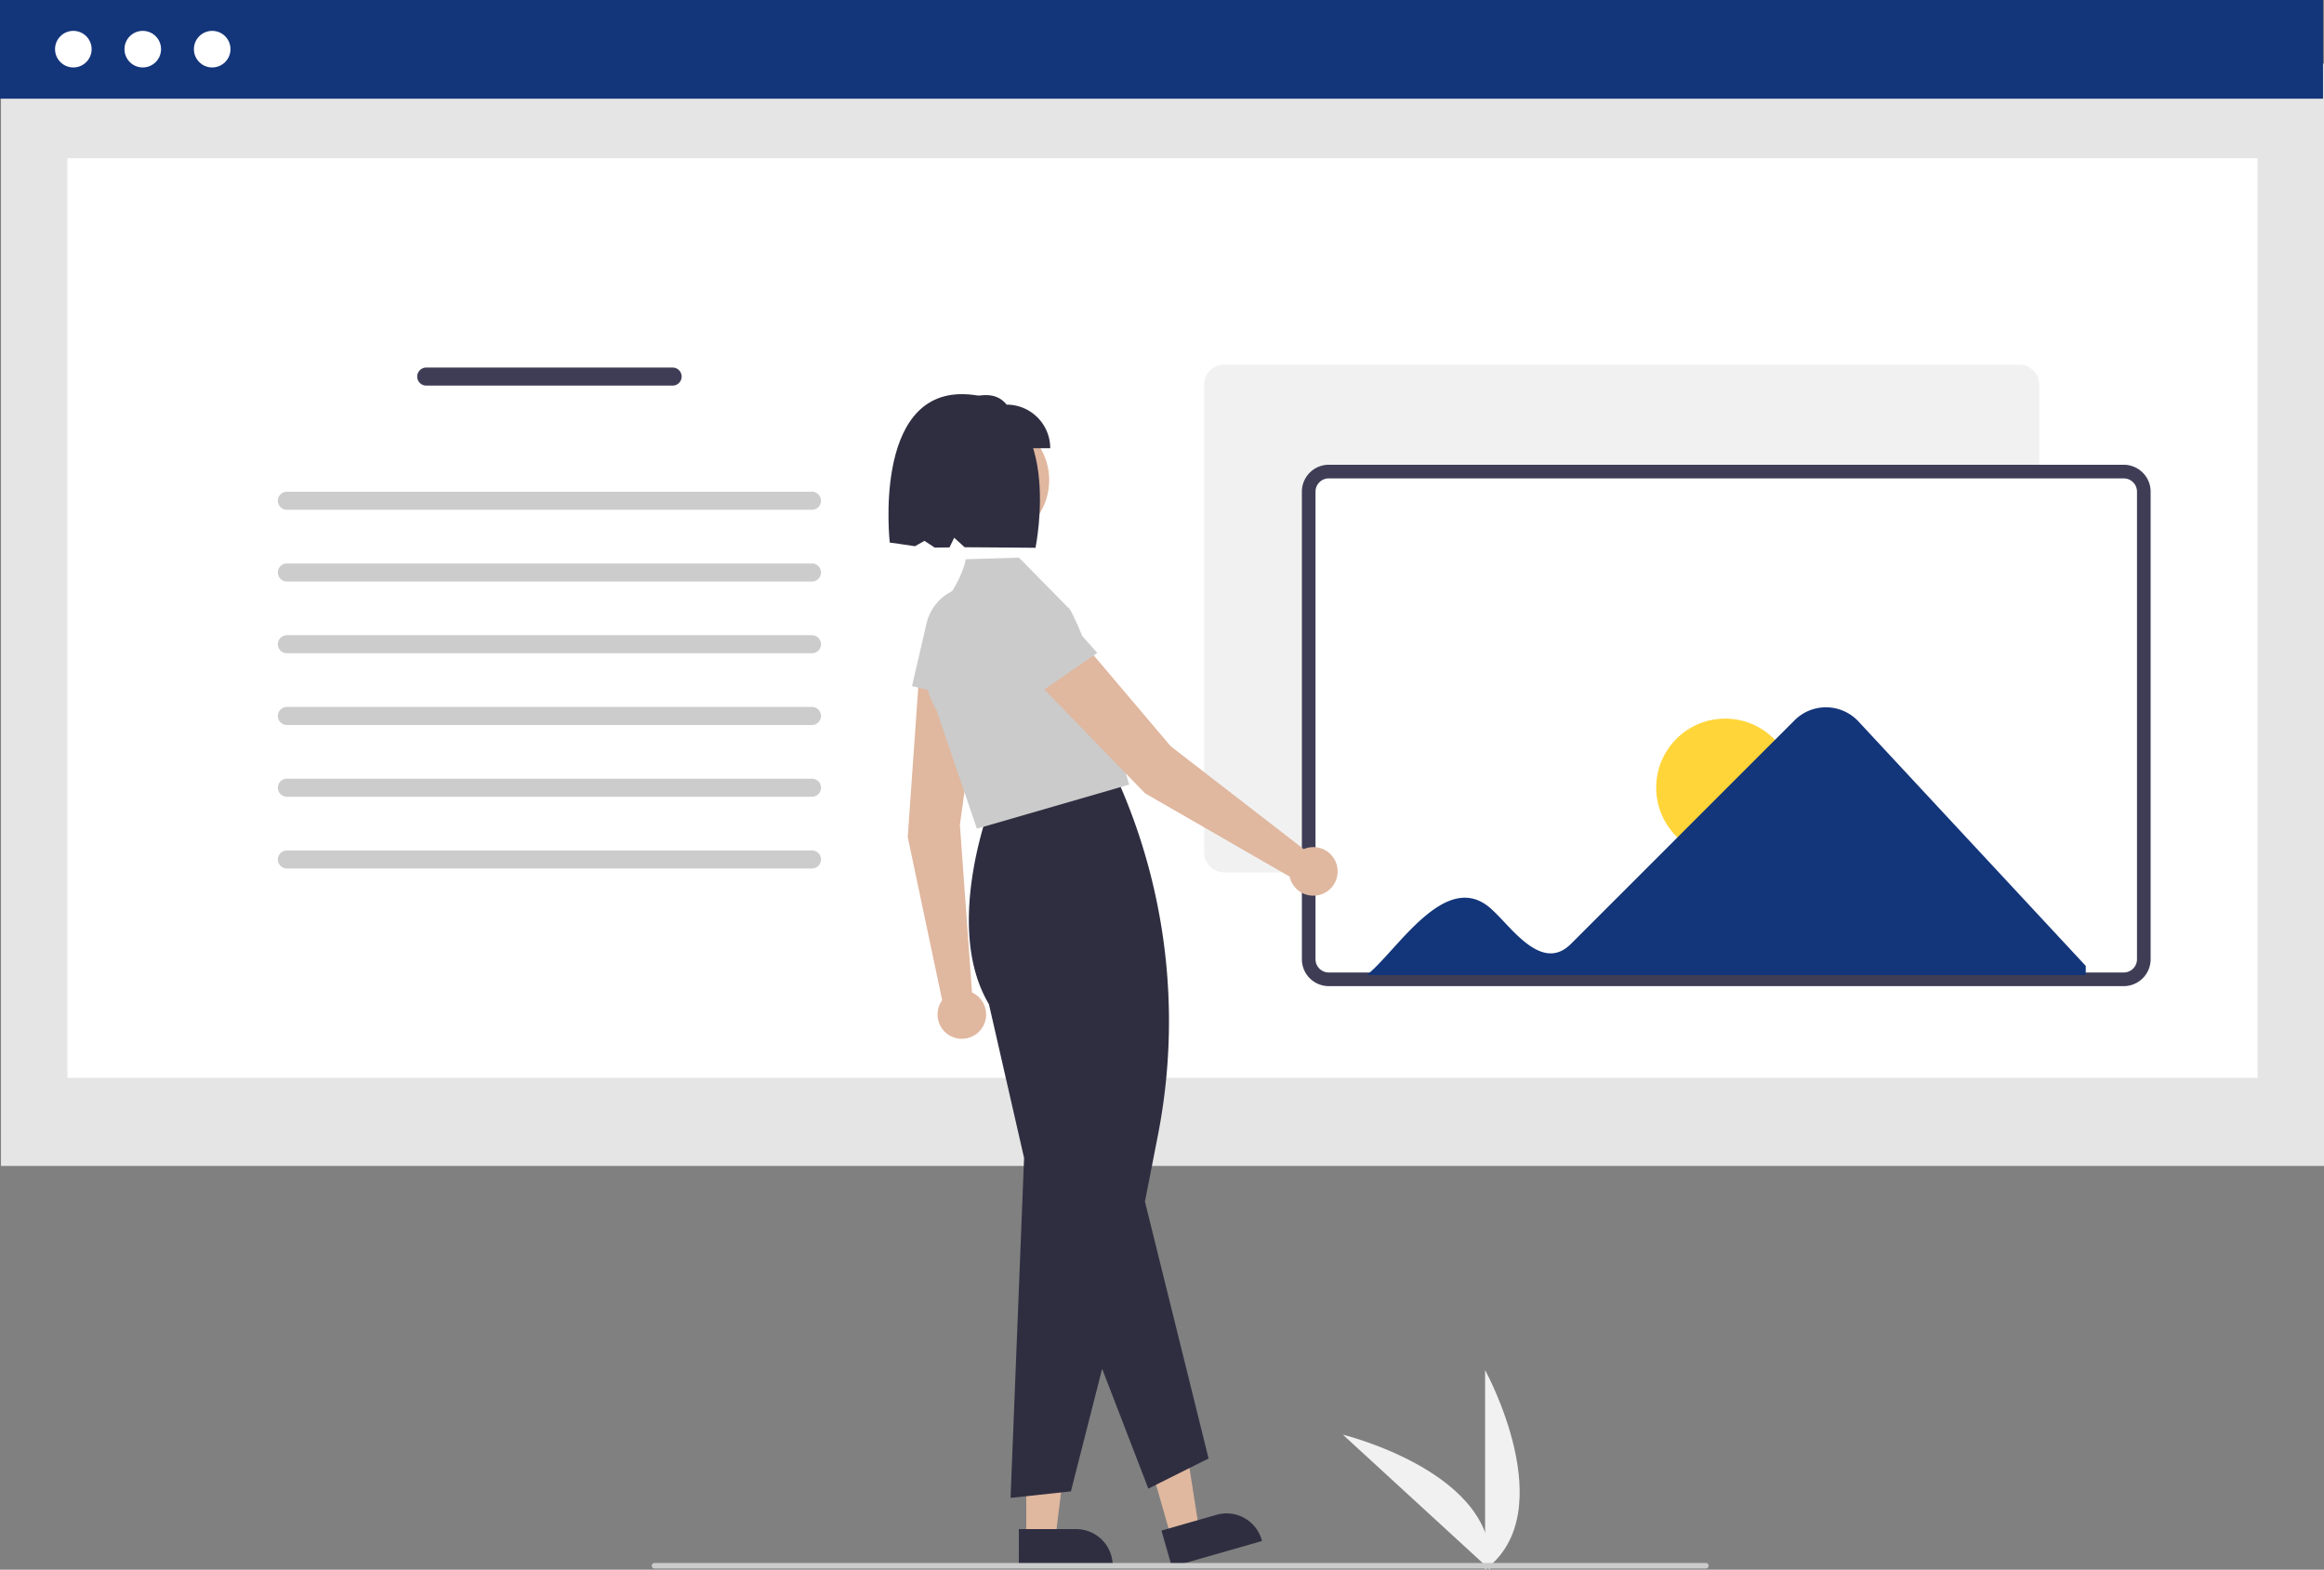
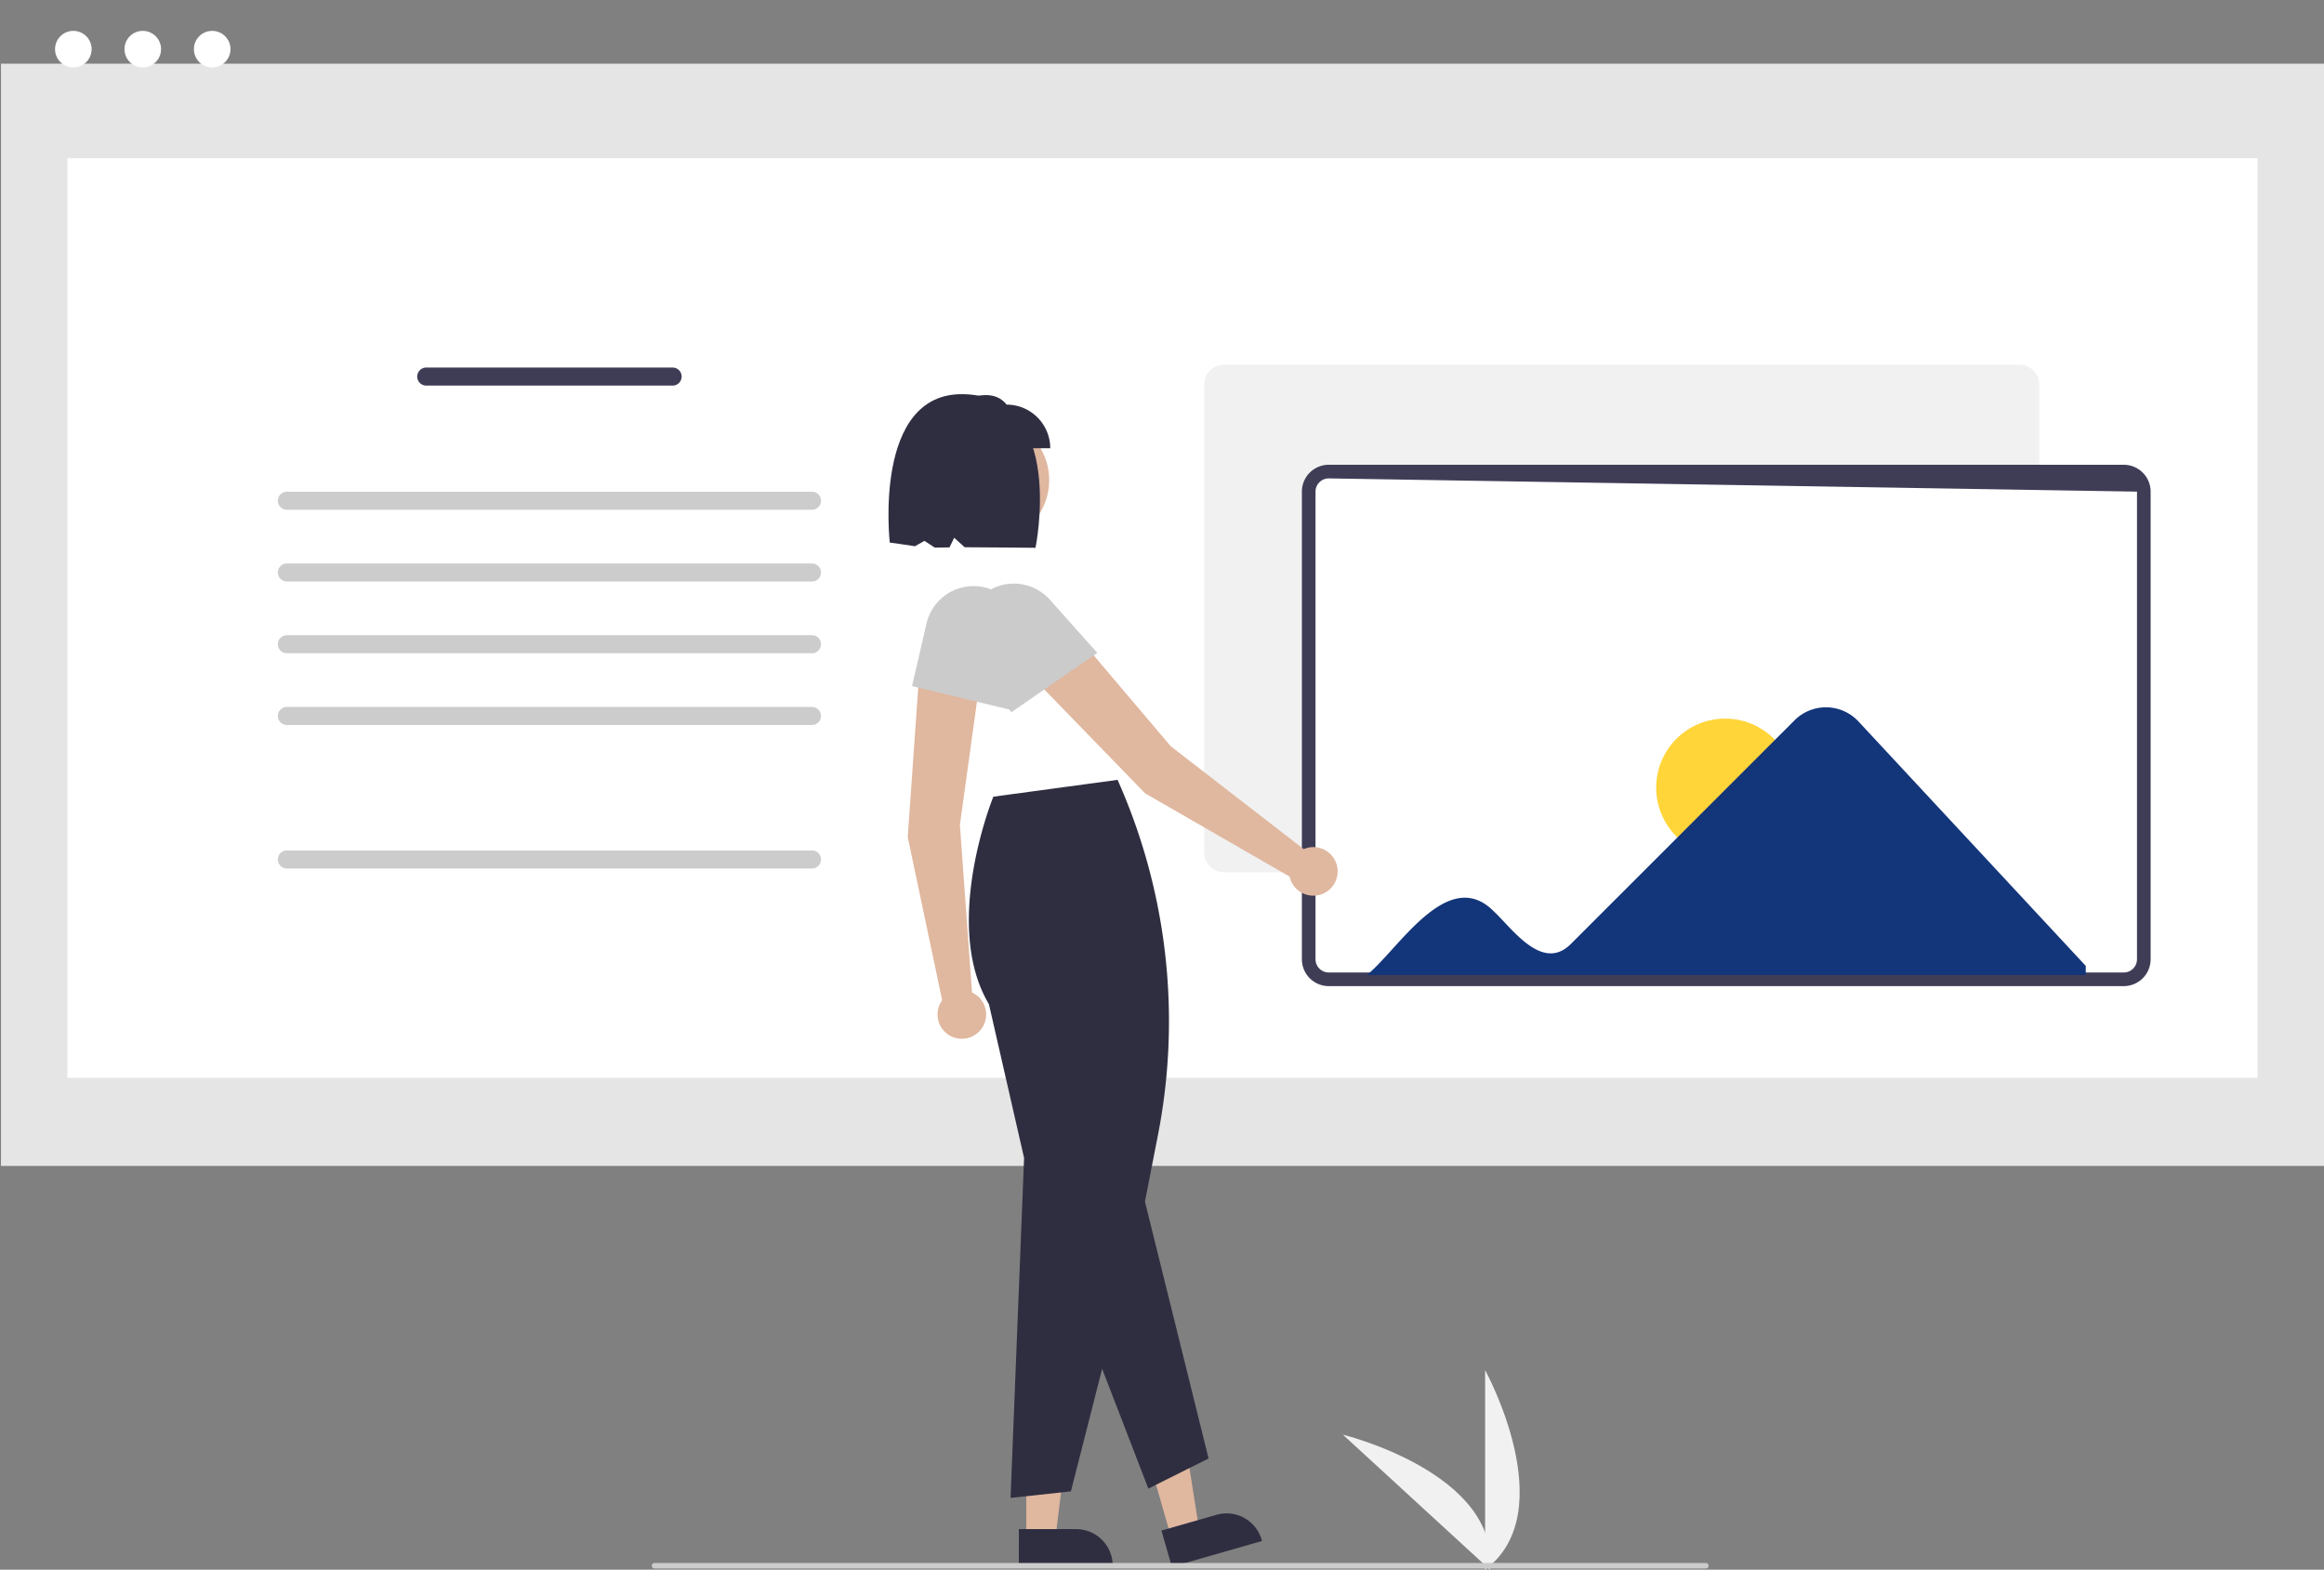
<svg xmlns="http://www.w3.org/2000/svg" id="undraw_website_setup_re_d4y9" width="842.17" height="568.853" viewBox="0 0 842.17 568.853">
  <rect x="0" y="0" width="842.17" height="568.853" fill="#808080" stroke="none" />
  <path id="Path_90" data-name="Path 90" d="M716.621,734.168v-72.34S744.813,713.114,716.621,734.168Z" transform="translate(-178.451 -165.316)" fill="#f1f1f1" />
  <path id="Path_91" data-name="Path 91" d="M718.362,734.156l-53.29-48.921S721.918,699.15,718.362,734.156Z" transform="translate(-178.451 -165.316)" fill="#f1f1f1" />
  <rect id="Rectangle_62" data-name="Rectangle 62" width="841.811" height="399.454" transform="translate(0.359 23.079)" fill="#e5e5e5" />
  <rect id="Rectangle_75" data-name="Rectangle 75" width="793.668" height="333.277" transform="translate(24.431 57.333)" fill="#fff" />
-   <rect id="Rectangle_80" data-name="Rectangle 80" width="841.811" height="35.763" fill="#13357a" />
  <circle id="Ellipse_90" data-name="Ellipse 90" cx="6.628" cy="6.628" r="6.628" transform="translate(19.948 11.187)" fill="#fff" />
  <circle id="Ellipse_91" data-name="Ellipse 91" cx="6.628" cy="6.628" r="6.628" transform="translate(45.107 11.187)" fill="#fff" />
  <circle id="Ellipse_92" data-name="Ellipse 92" cx="6.628" cy="6.628" r="6.628" transform="translate(70.268 11.187)" fill="#fff" />
  <path id="Path_680" data-name="Path 680" d="M332.911,298.519a3.268,3.268,0,1,0,0,6.536H422.2a3.268,3.268,0,0,0,0-6.536Z" transform="translate(-178.451 -165.316)" fill="#3f3d56" />
  <path id="Path_680-2" data-name="Path 680" d="M282.411,343.519a3.268,3.268,0,1,0,0,6.536H472.7a3.268,3.268,0,0,0,0-6.536Z" transform="translate(-178.451 -165.316)" fill="#ccc" />
  <path id="Path_680-3" data-name="Path 680" d="M282.411,369.519a3.268,3.268,0,1,0,0,6.536H472.7a3.268,3.268,0,0,0,0-6.536Z" transform="translate(-178.451 -165.316)" fill="#ccc" />
  <path id="Path_680-4" data-name="Path 680" d="M282.411,395.519a3.268,3.268,0,1,0,0,6.536H472.7a3.268,3.268,0,0,0,0-6.536Z" transform="translate(-178.451 -165.316)" fill="#ccc" />
  <path id="Path_680-5" data-name="Path 680" d="M282.411,421.519a3.268,3.268,0,1,0,0,6.536H472.7a3.268,3.268,0,0,0,0-6.536Z" transform="translate(-178.451 -165.316)" fill="#ccc" />
-   <path id="Path_680-6" data-name="Path 680" d="M282.411,447.519a3.268,3.268,0,1,0,0,6.536H472.7a3.268,3.268,0,0,0,0-6.536Z" transform="translate(-178.451 -165.316)" fill="#ccc" />
  <path id="Path_680-7" data-name="Path 680" d="M282.411,473.519a3.268,3.268,0,1,0,0,6.536H472.7a3.268,3.268,0,0,0,0-6.536Z" transform="translate(-178.451 -165.316)" fill="#ccc" />
  <path id="Path_92" data-name="Path 92" d="M910.161,481.454h-288.1a7.271,7.271,0,0,1-7.263-7.263V304.719a7.271,7.271,0,0,1,7.263-7.263h288.1a7.271,7.271,0,0,1,7.263,7.263V474.191A7.271,7.271,0,0,1,910.161,481.454Z" transform="translate(-178.451 -165.316)" fill="#f1f1f1" />
  <path id="Path_93" data-name="Path 93" d="M948.061,520.216h-288.1a7.271,7.271,0,0,1-7.263-7.263V343.481a7.271,7.271,0,0,1,7.263-7.263h288.1a7.271,7.271,0,0,1,7.263,7.263V512.953a7.271,7.271,0,0,1-7.263,7.263Z" transform="translate(-178.451 -165.316)" fill="#fff" />
-   <path id="Path_94" data-name="Path 94" d="M948.06,522.688h-288.1a9.746,9.746,0,0,1-9.735-9.735V343.481a9.746,9.746,0,0,1,9.735-9.735h288.1a9.746,9.746,0,0,1,9.735,9.735V512.953A9.746,9.746,0,0,1,948.06,522.688Zm-288.1-184a4.8,4.8,0,0,0-4.792,4.792V512.953a4.8,4.8,0,0,0,4.792,4.792h288.1a4.8,4.8,0,0,0,4.792-4.792V343.481a4.8,4.8,0,0,0-4.792-4.792Z" transform="translate(-178.451 -165.316)" fill="#3f3d56" />
+   <path id="Path_94" data-name="Path 94" d="M948.06,522.688h-288.1a9.746,9.746,0,0,1-9.735-9.735V343.481a9.746,9.746,0,0,1,9.735-9.735h288.1a9.746,9.746,0,0,1,9.735,9.735V512.953A9.746,9.746,0,0,1,948.06,522.688Zm-288.1-184a4.8,4.8,0,0,0-4.792,4.792V512.953a4.8,4.8,0,0,0,4.792,4.792h288.1a4.8,4.8,0,0,0,4.792-4.792V343.481Z" transform="translate(-178.451 -165.316)" fill="#3f3d56" />
  <circle id="Ellipse_38" data-name="Ellipse 38" cx="25" cy="25" r="25" transform="translate(600.17 260.43)" fill="#ffd539" />
  <path id="Path_95" data-name="Path 95" d="M851.849,426.7a16.1,16.1,0,0,0-23.025-.411l-81.08,81.08c-10.386,10.435-21.228-5.525-28.156-11.961-16.66-16.477-34.656,14.419-45.854,23.267H934.285v-3.317Z" transform="translate(-178.451 -165.316)" fill="#13357a" />
  <path id="Path_96" data-name="Path 96" d="M530.681,524.977,526.3,464.223l7.874-56.932-22.362-1.51-4.414,62.889,12.475,59.14a8.8,8.8,0,1,0,10.812-2.833Z" transform="translate(-178.451 -165.316)" fill="#e0b79f" />
  <path id="Path_97" data-name="Path 97" d="M508.955,413.964l5.251-22.726a17.5,17.5,0,0,1,34.435,5.9l-2.892,25.679Z" transform="translate(-178.451 -165.316)" fill="#cbcbcb" />
  <path id="Path_98" data-name="Path 98" d="M371.9,557.6h10.542l5.015-40.664H371.9Z" fill="#e0b79f" />
  <path id="Path_99" data-name="Path 99" d="M547.665,719.471h20.763a13.232,13.232,0,0,1,13.231,13.23v.431H547.666Z" transform="translate(-178.451 -165.316)" fill="#2f2e41" />
  <path id="Path_100" data-name="Path 100" d="M424.424,557.252l10.135-2.9-6.375-40.473-14.958,4.285Z" fill="#e0b79f" />
  <path id="Path_101" data-name="Path 101" d="M599.342,720l19.959-5.717h0a13.232,13.232,0,0,1,16.363,9.076l.118.413L603.1,733.133Z" transform="translate(-178.451 -165.316)" fill="#2f2e41" />
  <path id="Path_102" data-name="Path 102" d="M544.656,708.154l4.9-123.178-12.736-55.744c-17.139-28.735,1.351-74.57,1.54-75.03l.069-.168.18-.025,44.832-6.074.63,1.445A214.691,214.691,0,0,1,598.022,576.9l-4.666,23.866,23.061,93.11-21.826,10.913-16.746-43.424-11.32,44.429Z" transform="translate(-178.451 -165.316)" fill="#2f2e41" />
-   <path id="Path_103" data-name="Path 103" d="M532.459,465.626l-14.626-42.855c-9.092-16.012-3.325-30.228,3.114-39.333,6.954-9.832,7.371-15.347,7.464-15.408l.074-.049L547.7,367.4l17.784,18.071c1.119-.437,10.568,22.849,9.767,24.02l12.421,40.152Z" transform="translate(-178.451 -165.316)" fill="#cbcbcb" />
  <path id="Path_104" data-name="Path 104" d="M650.886,473.038l-48.18-37.268-37.155-43.85-16.045,15.65,43.9,45.247,52.376,30.164a8.8,8.8,0,1,0,5.1-9.944Z" transform="translate(-178.451 -165.316)" fill="#e0b79f" />
  <path id="Path_105" data-name="Path 105" d="M544.947,423.426l-13.425-19.074a17.5,17.5,0,0,1,27.368-21.716l17.2,19.287Z" transform="translate(-178.451 -165.316)" fill="#cbcbcb" />
  <circle id="Ellipse_39" data-name="Ellipse 39" cx="22.819" cy="22.819" r="22.819" transform="translate(334.563 151.19)" fill="#e0b79f" />
  <path id="Path_106" data-name="Path 106" d="M559.036,327.749H522.8V311.955c7.953-3.16,15.735-5.847,20.44,0a15.794,15.794,0,0,1,15.794,15.794Z" transform="translate(-178.451 -165.316)" fill="#2f2e41" />
  <path id="Path_107" data-name="Path 107" d="M527.8,308.168c-33.2-.907-26.912,53.786-26.912,53.786s6.263.828,9.121,1.315l3.452-1.944,3.714,2.436c1.705.009,3.5-.025,5.354-.059l1.7-3.506,3.8,3.443c6.911.01,25.666.2,25.666.2S564.993,309.184,527.8,308.168Z" transform="translate(-178.451 -165.316)" fill="#2f2e41" />
  <path id="Path_108" data-name="Path 108" d="M796.633,733.746h-381a1,1,0,1,1,0-2h381a1,1,0,0,1,0,2Z" transform="translate(-178.451 -165.316)" fill="#cbcbcb" />
</svg>